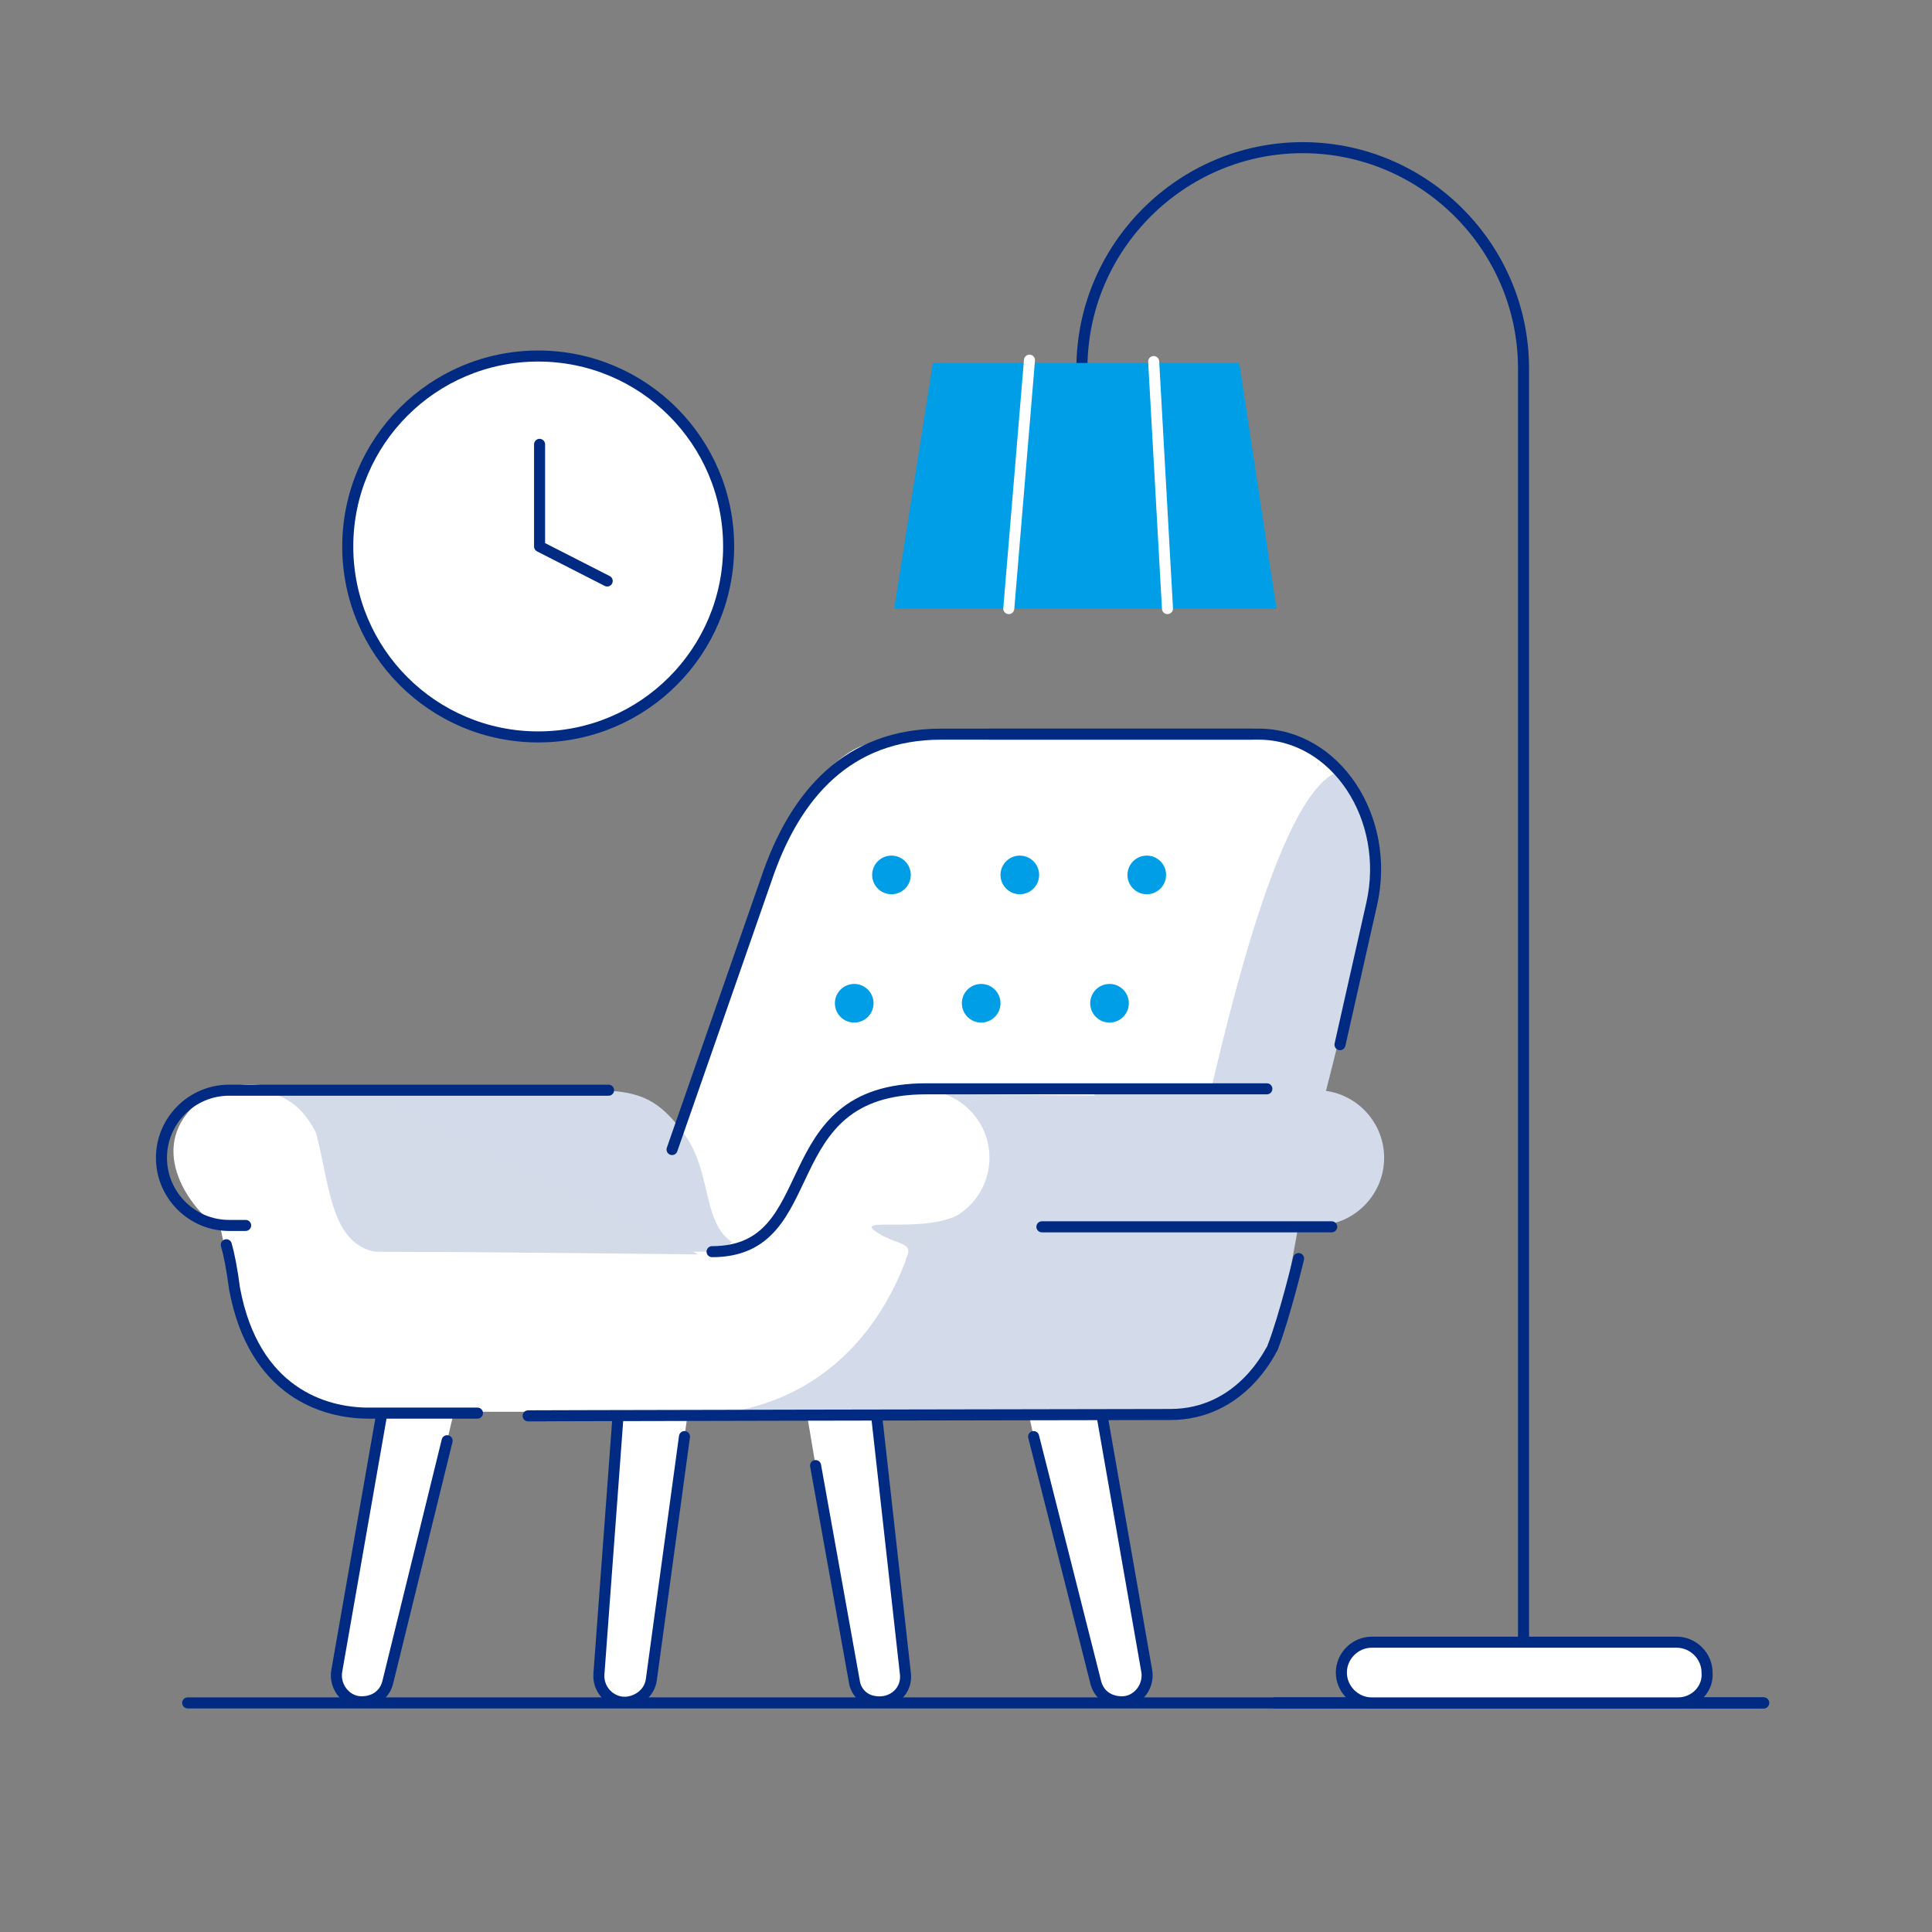
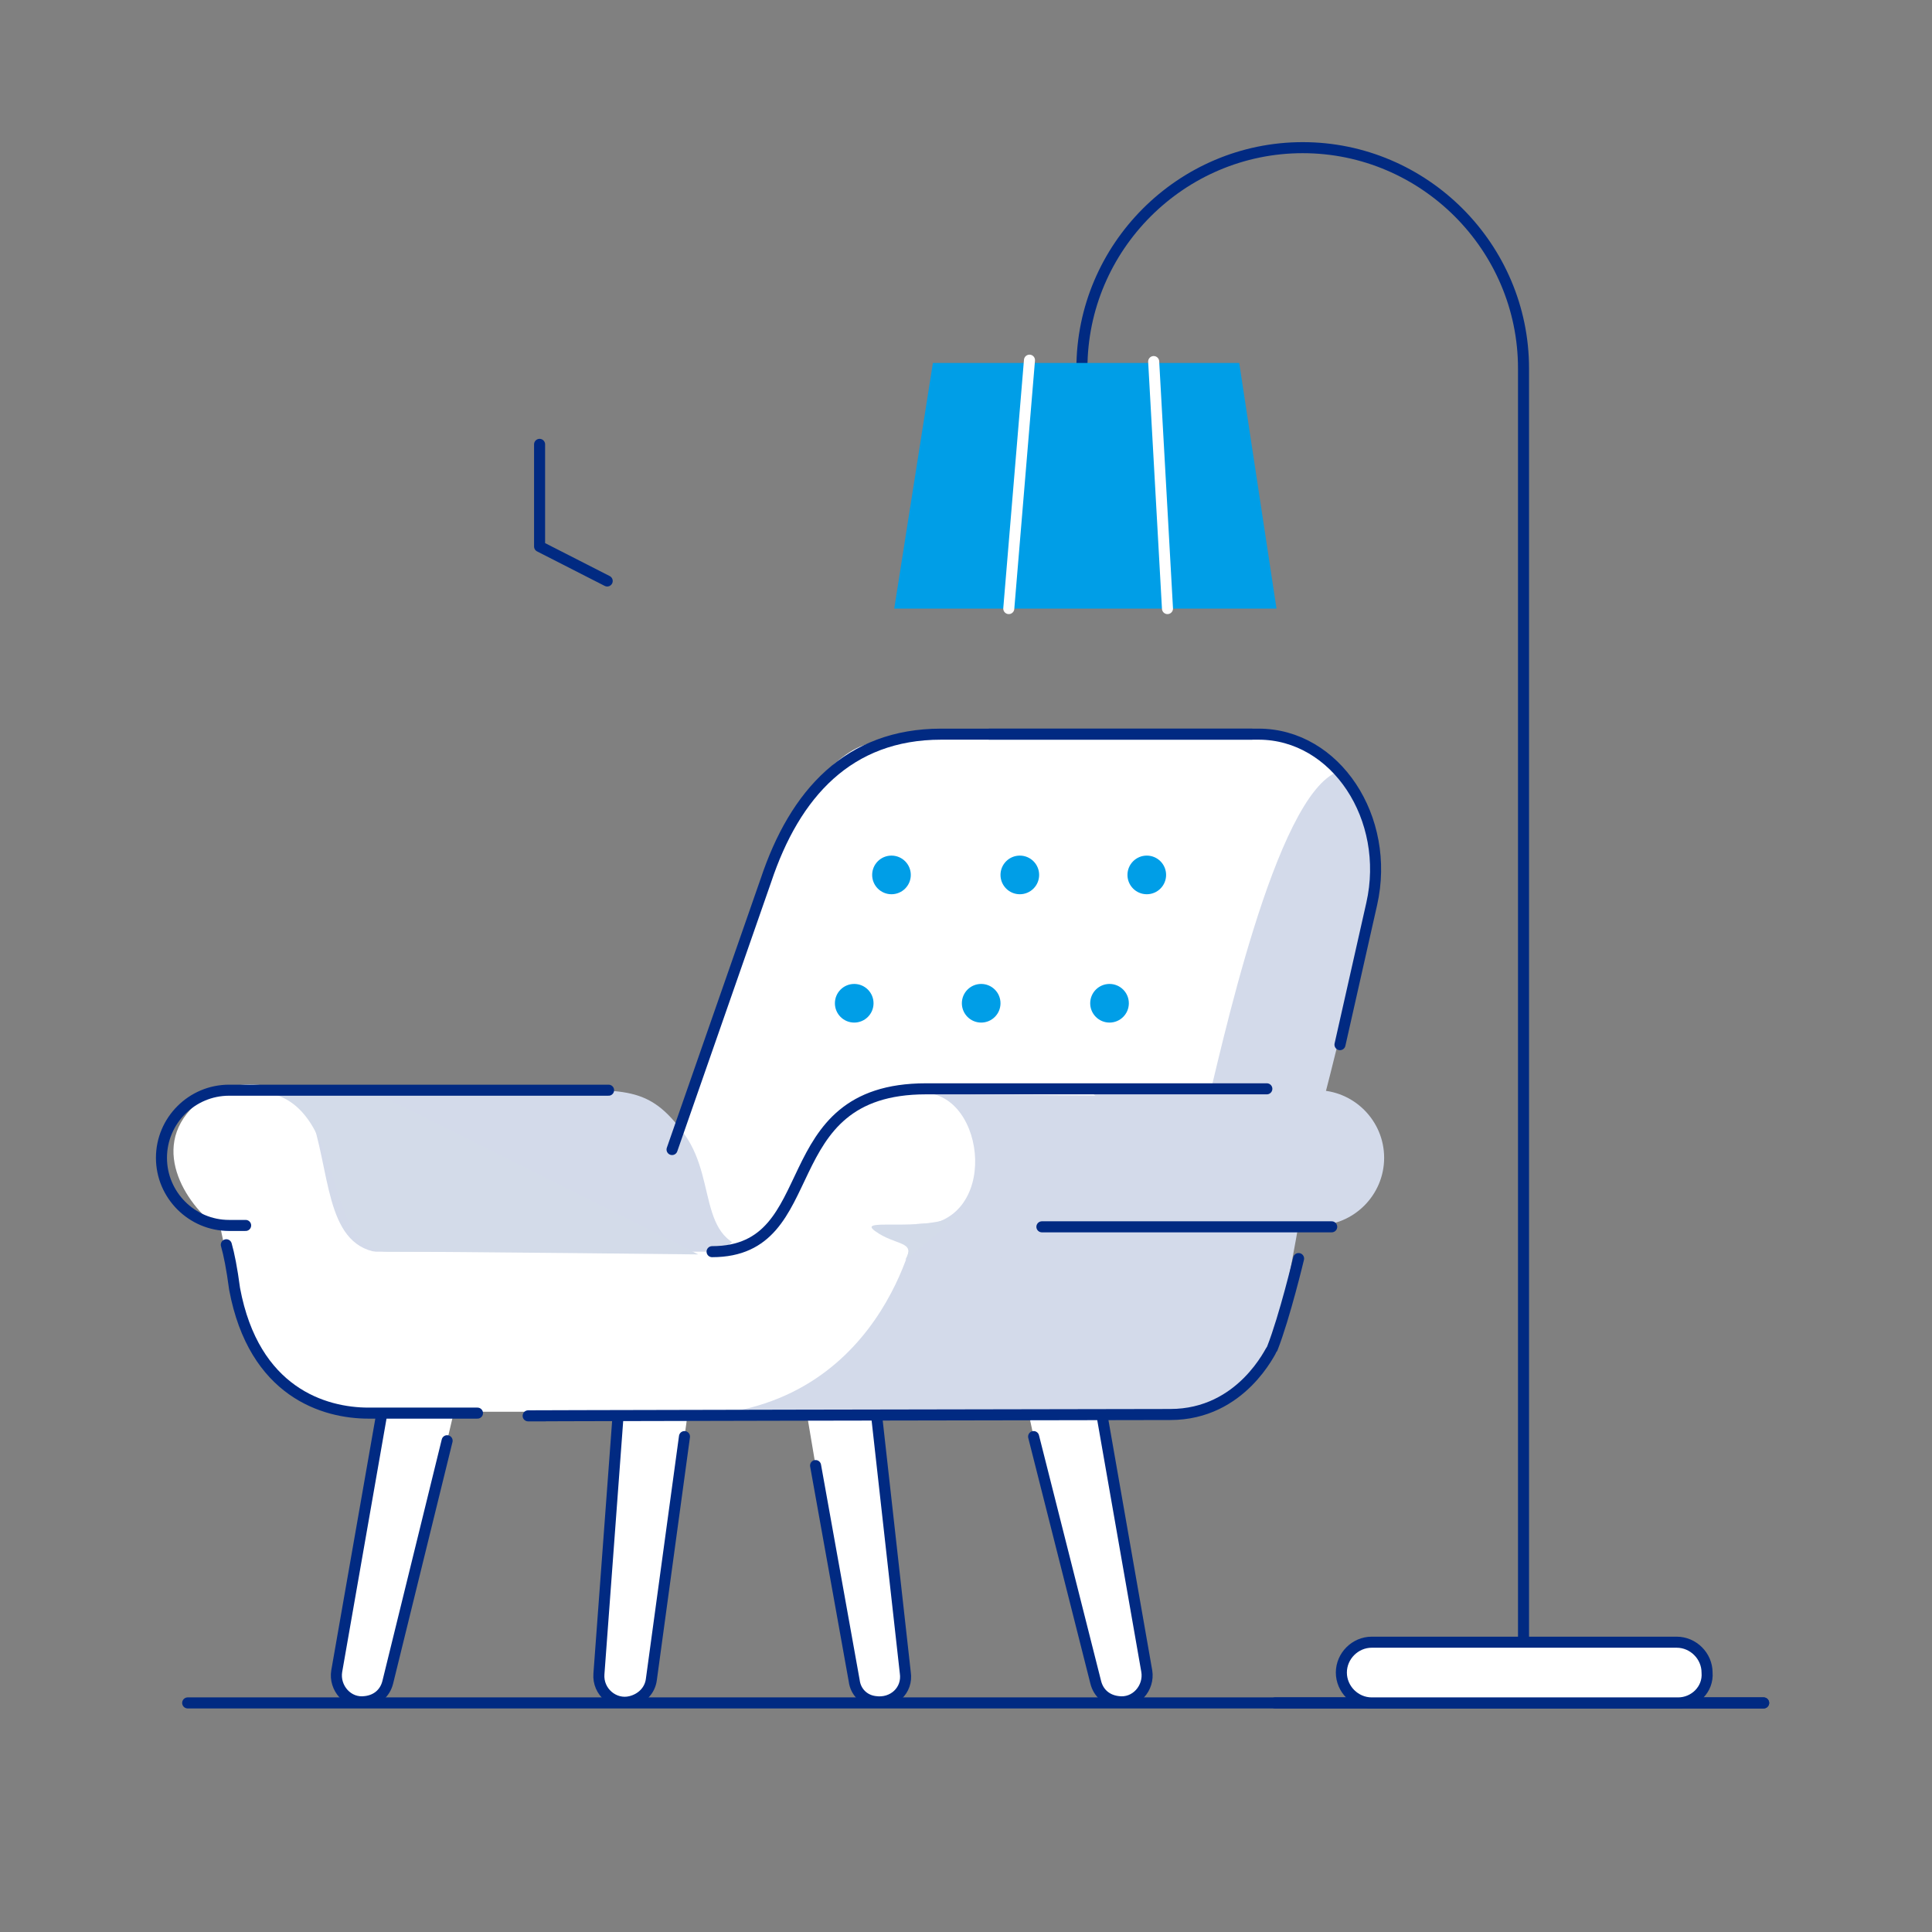
<svg xmlns="http://www.w3.org/2000/svg" version="1.1" id="Hausrat" x="0px" y="0px" width="140px" height="140px" viewBox="0 0 140 140" enable-background="new 0 0 140 140" xml:space="preserve">
  <rect x="0" y="0" width="140" height="140" fill="#808080" stroke="none" />
  <g>
    <line fill="#012A82" stroke="#012A82" stroke-width="0.8" stroke-linecap="round" stroke-linejoin="round" stroke-miterlimit="10" x1="13.6" y1="123.4" x2="127.8" y2="123.4" />
    <line fill="#012A82" stroke="#012A82" stroke-width="0.8" stroke-linecap="round" stroke-linejoin="round" stroke-miterlimit="10" x1="92.4" y1="123.4" x2="127.8" y2="123.4" />
  </g>
  <g>
-     <circle fill="#FFFFFF" stroke="#012A82" stroke-width="0.8" stroke-linecap="round" stroke-linejoin="round" stroke-miterlimit="10" cx="39" cy="39.6" r="13.8" />
    <polyline fill="none" stroke="#012A82" stroke-width="0.8" stroke-linecap="round" stroke-linejoin="round" stroke-miterlimit="10" points="   39.1,32.2 39.1,39.6 44,42.1  " />
  </g>
  <path fill="#FFFFFF" stroke="#012A82" stroke-width="0.8" stroke-linecap="round" stroke-linejoin="round" stroke-miterlimit="10" d="  M121.6,123.4H99.4c-1.2,0-2.2-1-2.2-2.2l0,0c0-1.2,1-2.2,2.2-2.2h22.1c1.2,0,2.2,1,2.2,2.2l0,0C123.8,122.4,122.8,123.4,121.6,123.4  z" />
  <path fill="none" stroke="#012A82" stroke-width="0.8" stroke-linecap="round" stroke-linejoin="round" stroke-miterlimit="10" d="  M78.4,26.7c0-8.8,7.2-16,16-16h0c8.8,0,16,7.2,16,16v91.9" />
  <polygon fill="#009EE7" points="92.5,44.1 64.8,44.1 67.6,26.3 89.8,26.3 " />
  <line fill="none" stroke="#FFFFFF" stroke-width="0.8" stroke-linecap="round" stroke-linejoin="round" stroke-miterlimit="10" x1="74.6" y1="26.1" x2="73.1" y2="44.1" />
  <line fill="none" stroke="#FFFFFF" stroke-width="0.8" stroke-linecap="round" stroke-linejoin="round" stroke-miterlimit="10" x1="83.6" y1="26.2" x2="84.6" y2="44.1" />
  <path fill="#FFFFFF" stroke="#012A82" stroke-width="0.8" stroke-linecap="round" stroke-linejoin="round" stroke-miterlimit="10" d="  M59.1,106.2l2.8,15.6c0.1,0.8,0.7,1.4,1.5,1.5h0c1.3,0.2,2.4-0.8,2.2-2.1L62.9,97c-0.1-0.8-0.7-1.5-1.5-1.6l-1.6-0.3  c-1.3-0.2-2.4,0.9-2.2,2.2" />
  <path fill="#FFFFFF" stroke="#012A82" stroke-width="0.8" stroke-linecap="round" stroke-linejoin="round" stroke-miterlimit="10" d="  M74.9,104.1l4.5,17.8c0.2,0.8,0.8,1.3,1.6,1.4h0c1.3,0.2,2.3-1,2.1-2.2l-4.2-24c-0.1-0.8-0.8-1.5-1.6-1.6l-1.7-0.2  c-1.3-0.2-2.4,1-2.1,2.3" />
  <path fill="#FFFFFF" stroke="#012A82" stroke-width="0.8" stroke-linecap="round" stroke-linejoin="round" stroke-miterlimit="10" d="  M49.6,104.1l-2.4,17.6c-0.1,0.8-0.7,1.4-1.5,1.6h0c-1.2,0.3-2.4-0.7-2.3-2L45.2,97c0.1-0.8,0.7-1.5,1.5-1.7l1.6-0.4  c1.3-0.3,2.5,0.8,2.3,2.1" />
  <path fill="#FFFFFF" stroke="#012A82" stroke-width="0.8" stroke-linecap="round" stroke-linejoin="round" stroke-miterlimit="10" d="  M32.4,104.4l-4.3,17.5c-0.2,0.8-0.8,1.3-1.6,1.4h0c-1.3,0.2-2.3-1-2.1-2.2l4.2-24c0.1-0.8,0.8-1.5,1.6-1.6l1.7-0.2  c1.3-0.2,2.4,1,2.1,2.3" />
-   <path fill="none" stroke="#063696" stroke-width="0.8" stroke-linecap="round" stroke-linejoin="round" stroke-miterlimit="10" d="  M64.7,102.1h20c3.3,0,6.6-3,7.4-6.7" />
  <g>
    <path fill="#FFFFFF" d="M47.3,87.2c3.2-8.4,6.9-21.2,8.4-24.9c1.5-3.7,4.9-8,7.3-8.4c2.4-0.4,10-0.8,13.5-0.7s13.6-0.8,15.8,0   c2.1,0.8,3.8,1.4,4.6,2.7c0.8,1.3,1.7,1.6,2.1,4.4s-5.2,20.8-5.2,20.8S82.8,94.1,82.3,94.4s2,1.7-7,2.4S39.7,95,39.7,95" />
    <path fill="#D3DAEA" d="M18.6,95.7c0.2-5-3.6-8.2-2.6-12.3c1-4.4,3.8-4.4,8.8-4.4s14.4,0,14.4,0c6.1,0,7.8-0.4,10.4,3.2   c2.6,3.6,0.6,8.7,6.4,8.4" />
    <path fill="none" stroke="#012A82" stroke-width="0.8" stroke-linecap="round" stroke-linejoin="round" stroke-miterlimit="10" d="   M90.7,53.2H68.2c-6.7,0-10.6,4.3-12.7,10.6l-6.8,19.5" />
    <path fill="none" stroke="#063696" stroke-width="0.8" stroke-linecap="round" stroke-linejoin="round" stroke-miterlimit="10" d="   M64.7,102.3h20c3.3,0,6.6-3,7.4-6.7" />
    <path fill="#FFFFFF" d="M74,102.3H26.6c-3.1,0-8.9-2.1-9.7-8.8l0.7-1.6c0-3.1,1.6-1.2,4.7-1.2h53.2" />
    <path fill="#FFFFFF" d="M50.2,95.3c0-9.3,22-11.8,22.9-12s8.6,2.1,8.8,5.6S84,96,81,96.3s-7.4,0-7.4,0" />
    <path fill="#FFFFFF" d="M51.6,90.7c8.3,0,4.2-11.8,15.5-11.8h24.7c3.7,0,2.5-0.1,1.9,4.9c-0.5,3.7-0.8,6.2-1.5,9.3" />
    <path fill="#FFFFFF" d="M14.1,80.1c-3.4,3.2-0.4,7.5,1.9,9c1.3,6.4,3.6,11.8,10.4,11.3c6.8-0.5,10.2-9.6,1.7-9.6   c-4.4,0-4.1-5.2-5.4-9.4C21.7,78.3,16.8,77.6,14.1,80.1z" />
    <g>
      <circle fill="#009EE7" cx="64.6" cy="63.4" r="1.4" />
      <circle fill="#009EE7" cx="73.9" cy="63.4" r="1.4" />
      <circle fill="#009EE7" cx="83.1" cy="63.4" r="1.4" />
    </g>
    <g>
      <circle fill="#009EE7" cx="61.9" cy="72.7" r="1.4" />
      <circle fill="#009EE7" cx="71.1" cy="72.7" r="1.4" />
      <circle fill="#009EE7" cx="80.4" cy="72.7" r="1.4" />
    </g>
    <path fill="#D3DAEA" d="M66.4,88.7c0,0-2.4,13.9-16.9,13.9c-9.9,0,32.9-0.1,35.3-0.1c5.2,0,7.3-4.7,7.4-4.8   C93,95.4,94.4,87,94.4,87" />
    <path fill="#D3DAEA" d="M97,55.9c-4.6,1.6-8.6,20.6-9.6,24.5c-0.9,3.9,7.4,3.5,7.4,3.5s5.1-18.4,4.6-22.4S97,55.9,97,55.9z" />
    <path fill="#D3DAEA" d="M66.4,88.8c6.1,0,5.1-9.6,0.5-9.6c-5.2,0,9.4,0.2,16.2,0.2c4.2,0,9.4,3,9.7,4.8s0.2,1.9-0.3,4.5   c-0.6,3.1-6.4,2.4-8.5,3.8c-2.2,1.4-2.9,1.9-2.9,1.9" />
    <path fill="#D3DAEA" d="M78.9,79h16.5c2.7,0,4.9,2.2,4.9,4.9v0c0,2.7-2.2,4.9-4.9,4.9h-4.9" />
-     <path fill="#FFFFFF" d="M62.9,81.4l3.9-2.4c2.7,0,4.9,2.2,4.9,4.9v0c0,2.7-2.2,4.9-4.9,4.9h-4.9" />
    <path fill="none" stroke="#012A82" stroke-width="0.8" stroke-linecap="round" stroke-linejoin="round" stroke-miterlimit="10" d="   M51.6,90.7c8.3,0,4.2-11.8,15.5-11.8h24.7" />
    <path fill="none" stroke="#063696" stroke-width="0.8" stroke-linecap="round" stroke-linejoin="round" stroke-miterlimit="10" d="   M51.4,83.3" />
    <path fill="none" stroke="#012A82" stroke-width="0.8" stroke-linecap="round" stroke-linejoin="round" stroke-miterlimit="10" d="   M97.1,75.7l2.3-10.2c1.4-6.2-2.6-12.3-8.2-12.3H71.7" />
    <path fill="none" stroke="#012A82" stroke-width="0.8" stroke-linecap="round" stroke-linejoin="round" stroke-miterlimit="10" d="   M39.5,102.6c-9.9,0,42.8-0.1,45.3-0.1c5.2,0,7.3-4.7,7.4-4.8c0.9-2.3,1.9-6.5,1.9-6.5" />
    <path fill="#D3DBE9" d="M70.1,87.6c-2.3,2-8.2,0.5-6.7,1.6s3,0.7,2.2,2.1" />
    <path fill="#D3DBE9" d="M50.6,90.9c0,0-17.8-0.2-22.5-0.2c-5,0-2.7-11.6-9.7-11.6H27" />
    <path fill="none" stroke="#012A82" stroke-width="0.8" stroke-linecap="round" stroke-linejoin="round" stroke-miterlimit="10" d="   M16.4,90.2c0.2,0.7,0.4,1.7,0.6,3.2c1.4,7.5,6.5,9,9.7,9h7.9" />
    <line fill="none" stroke="#012A82" stroke-width="0.8" stroke-linecap="round" stroke-linejoin="round" stroke-miterlimit="10" x1="75.5" y1="88.9" x2="96.5" y2="88.9" />
    <path fill="none" stroke="#012A82" stroke-width="0.8" stroke-linecap="round" stroke-linejoin="round" stroke-miterlimit="10" d="   M44.1,79H16.6c-2.7,0-4.9,2.2-4.9,4.9v0c0,2.7,2.2,4.9,4.9,4.9h1.2" />
  </g>
</svg>